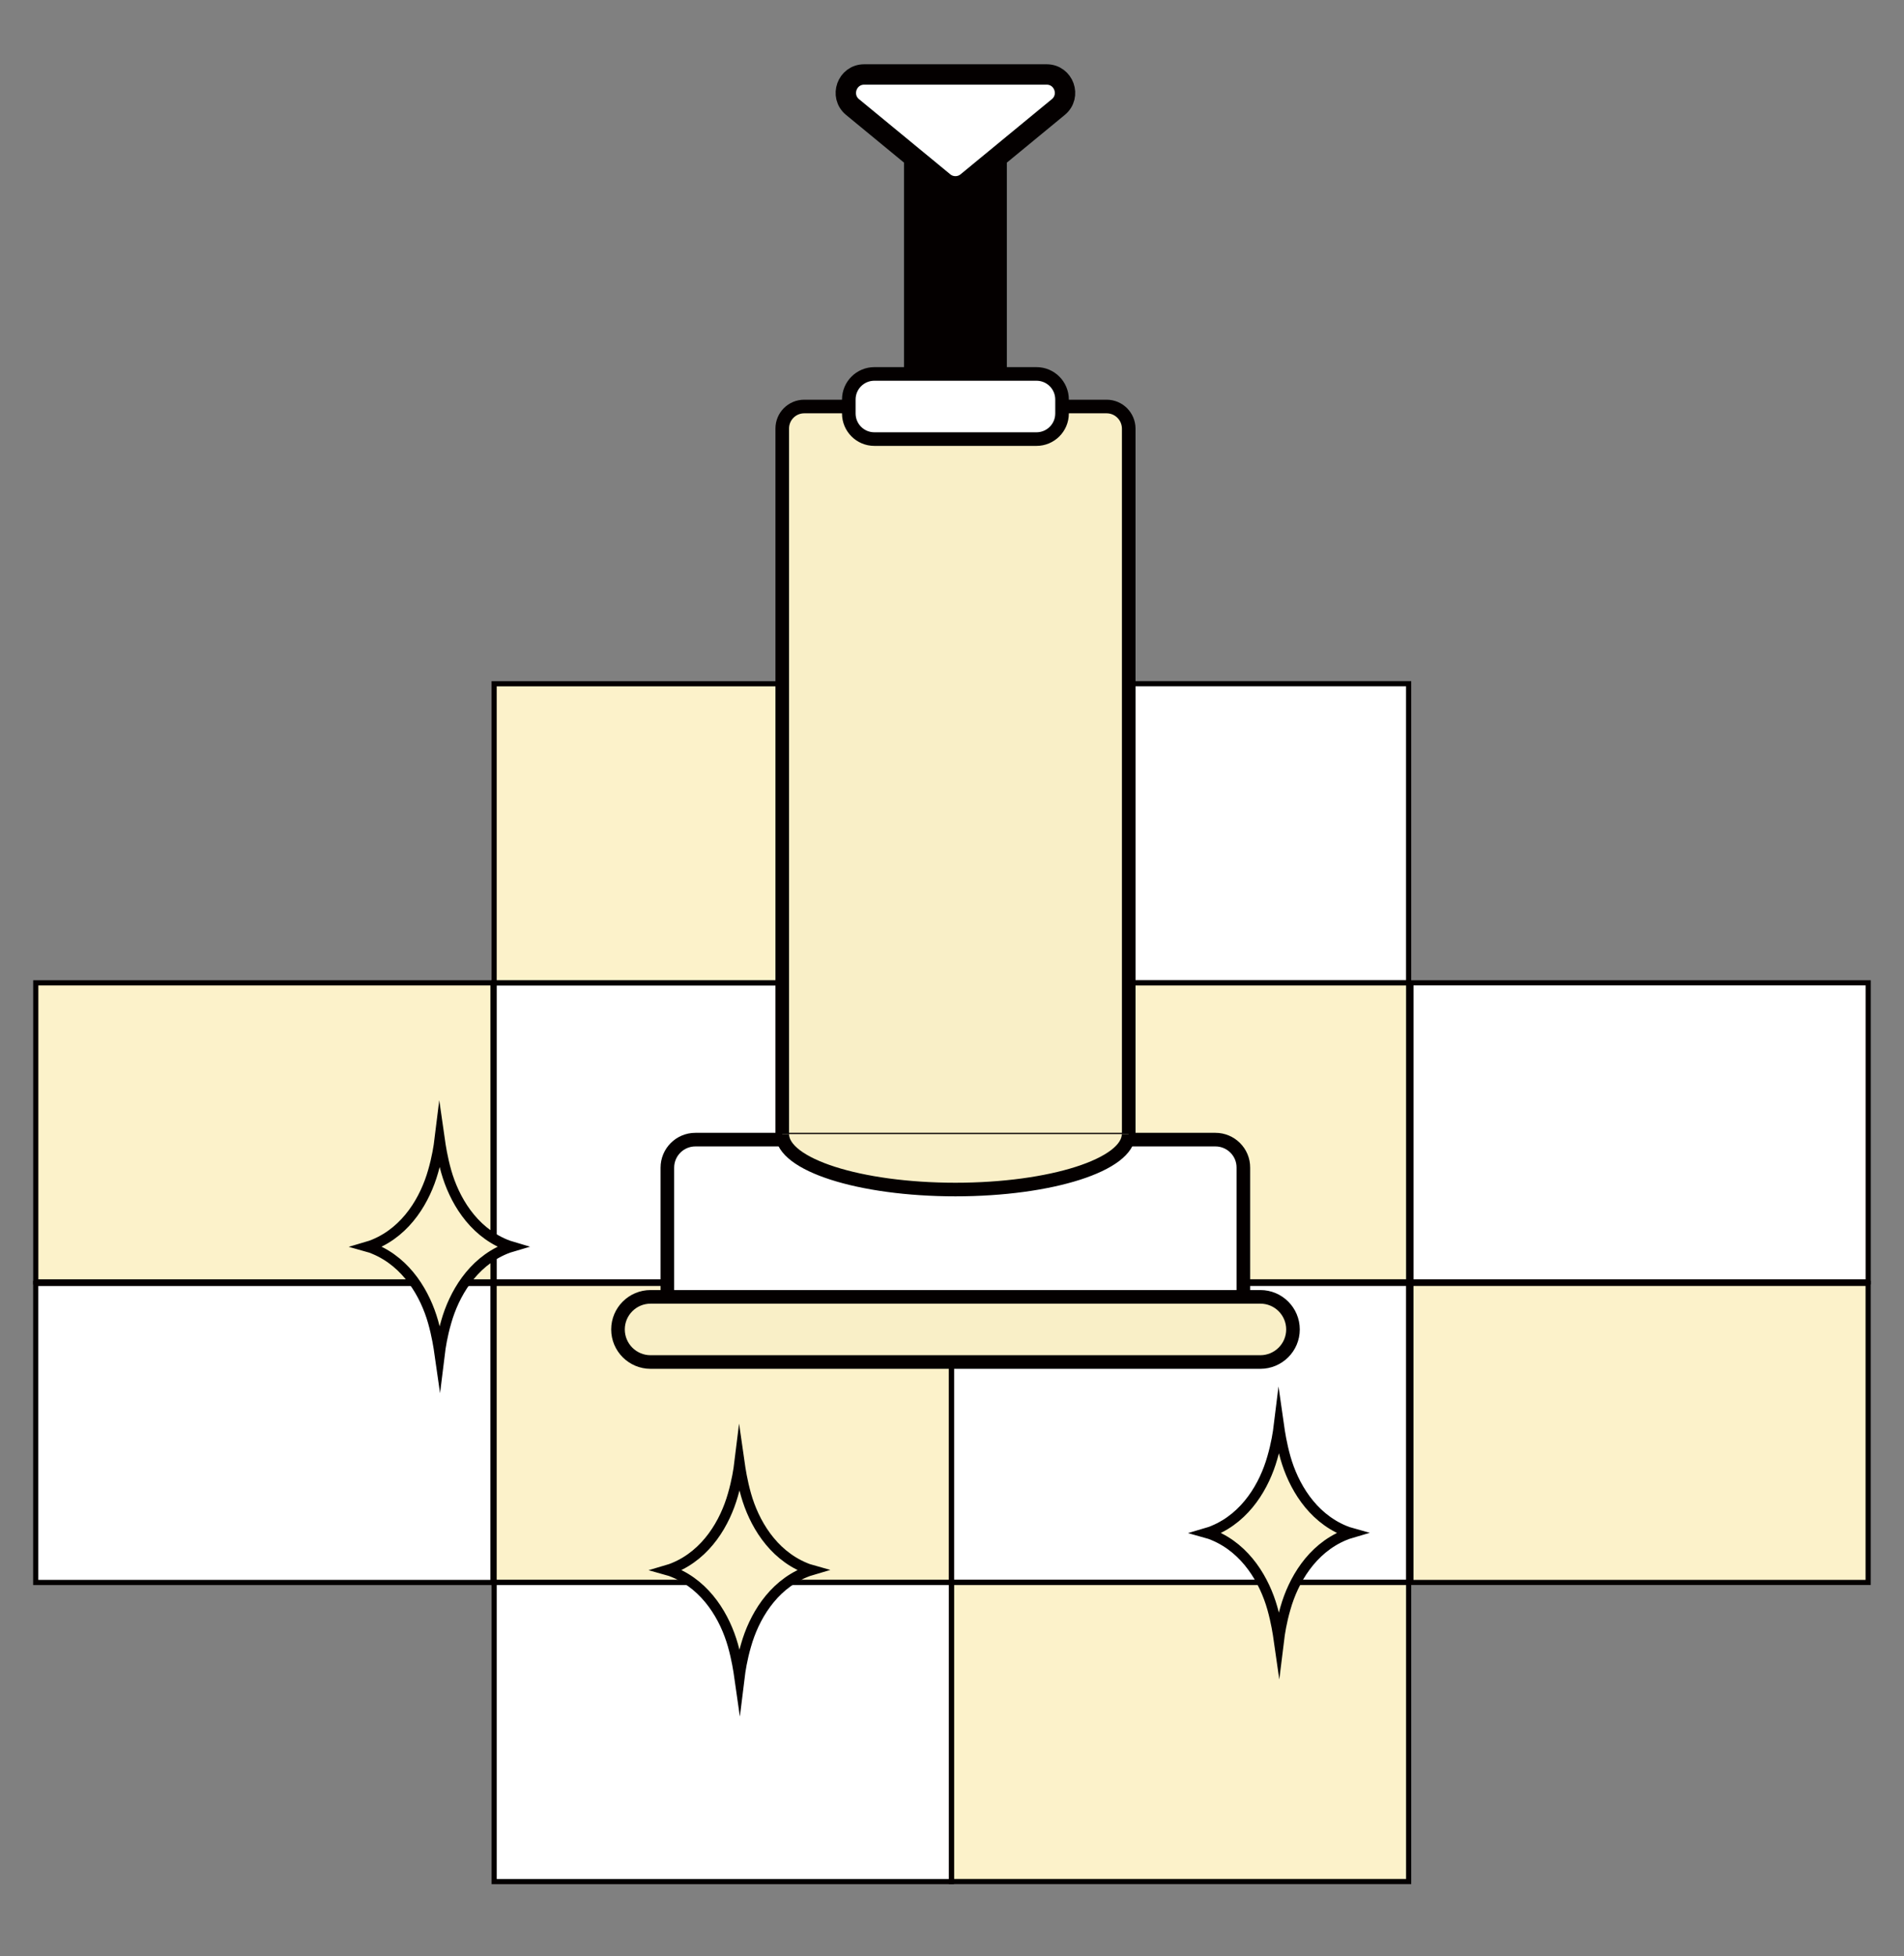
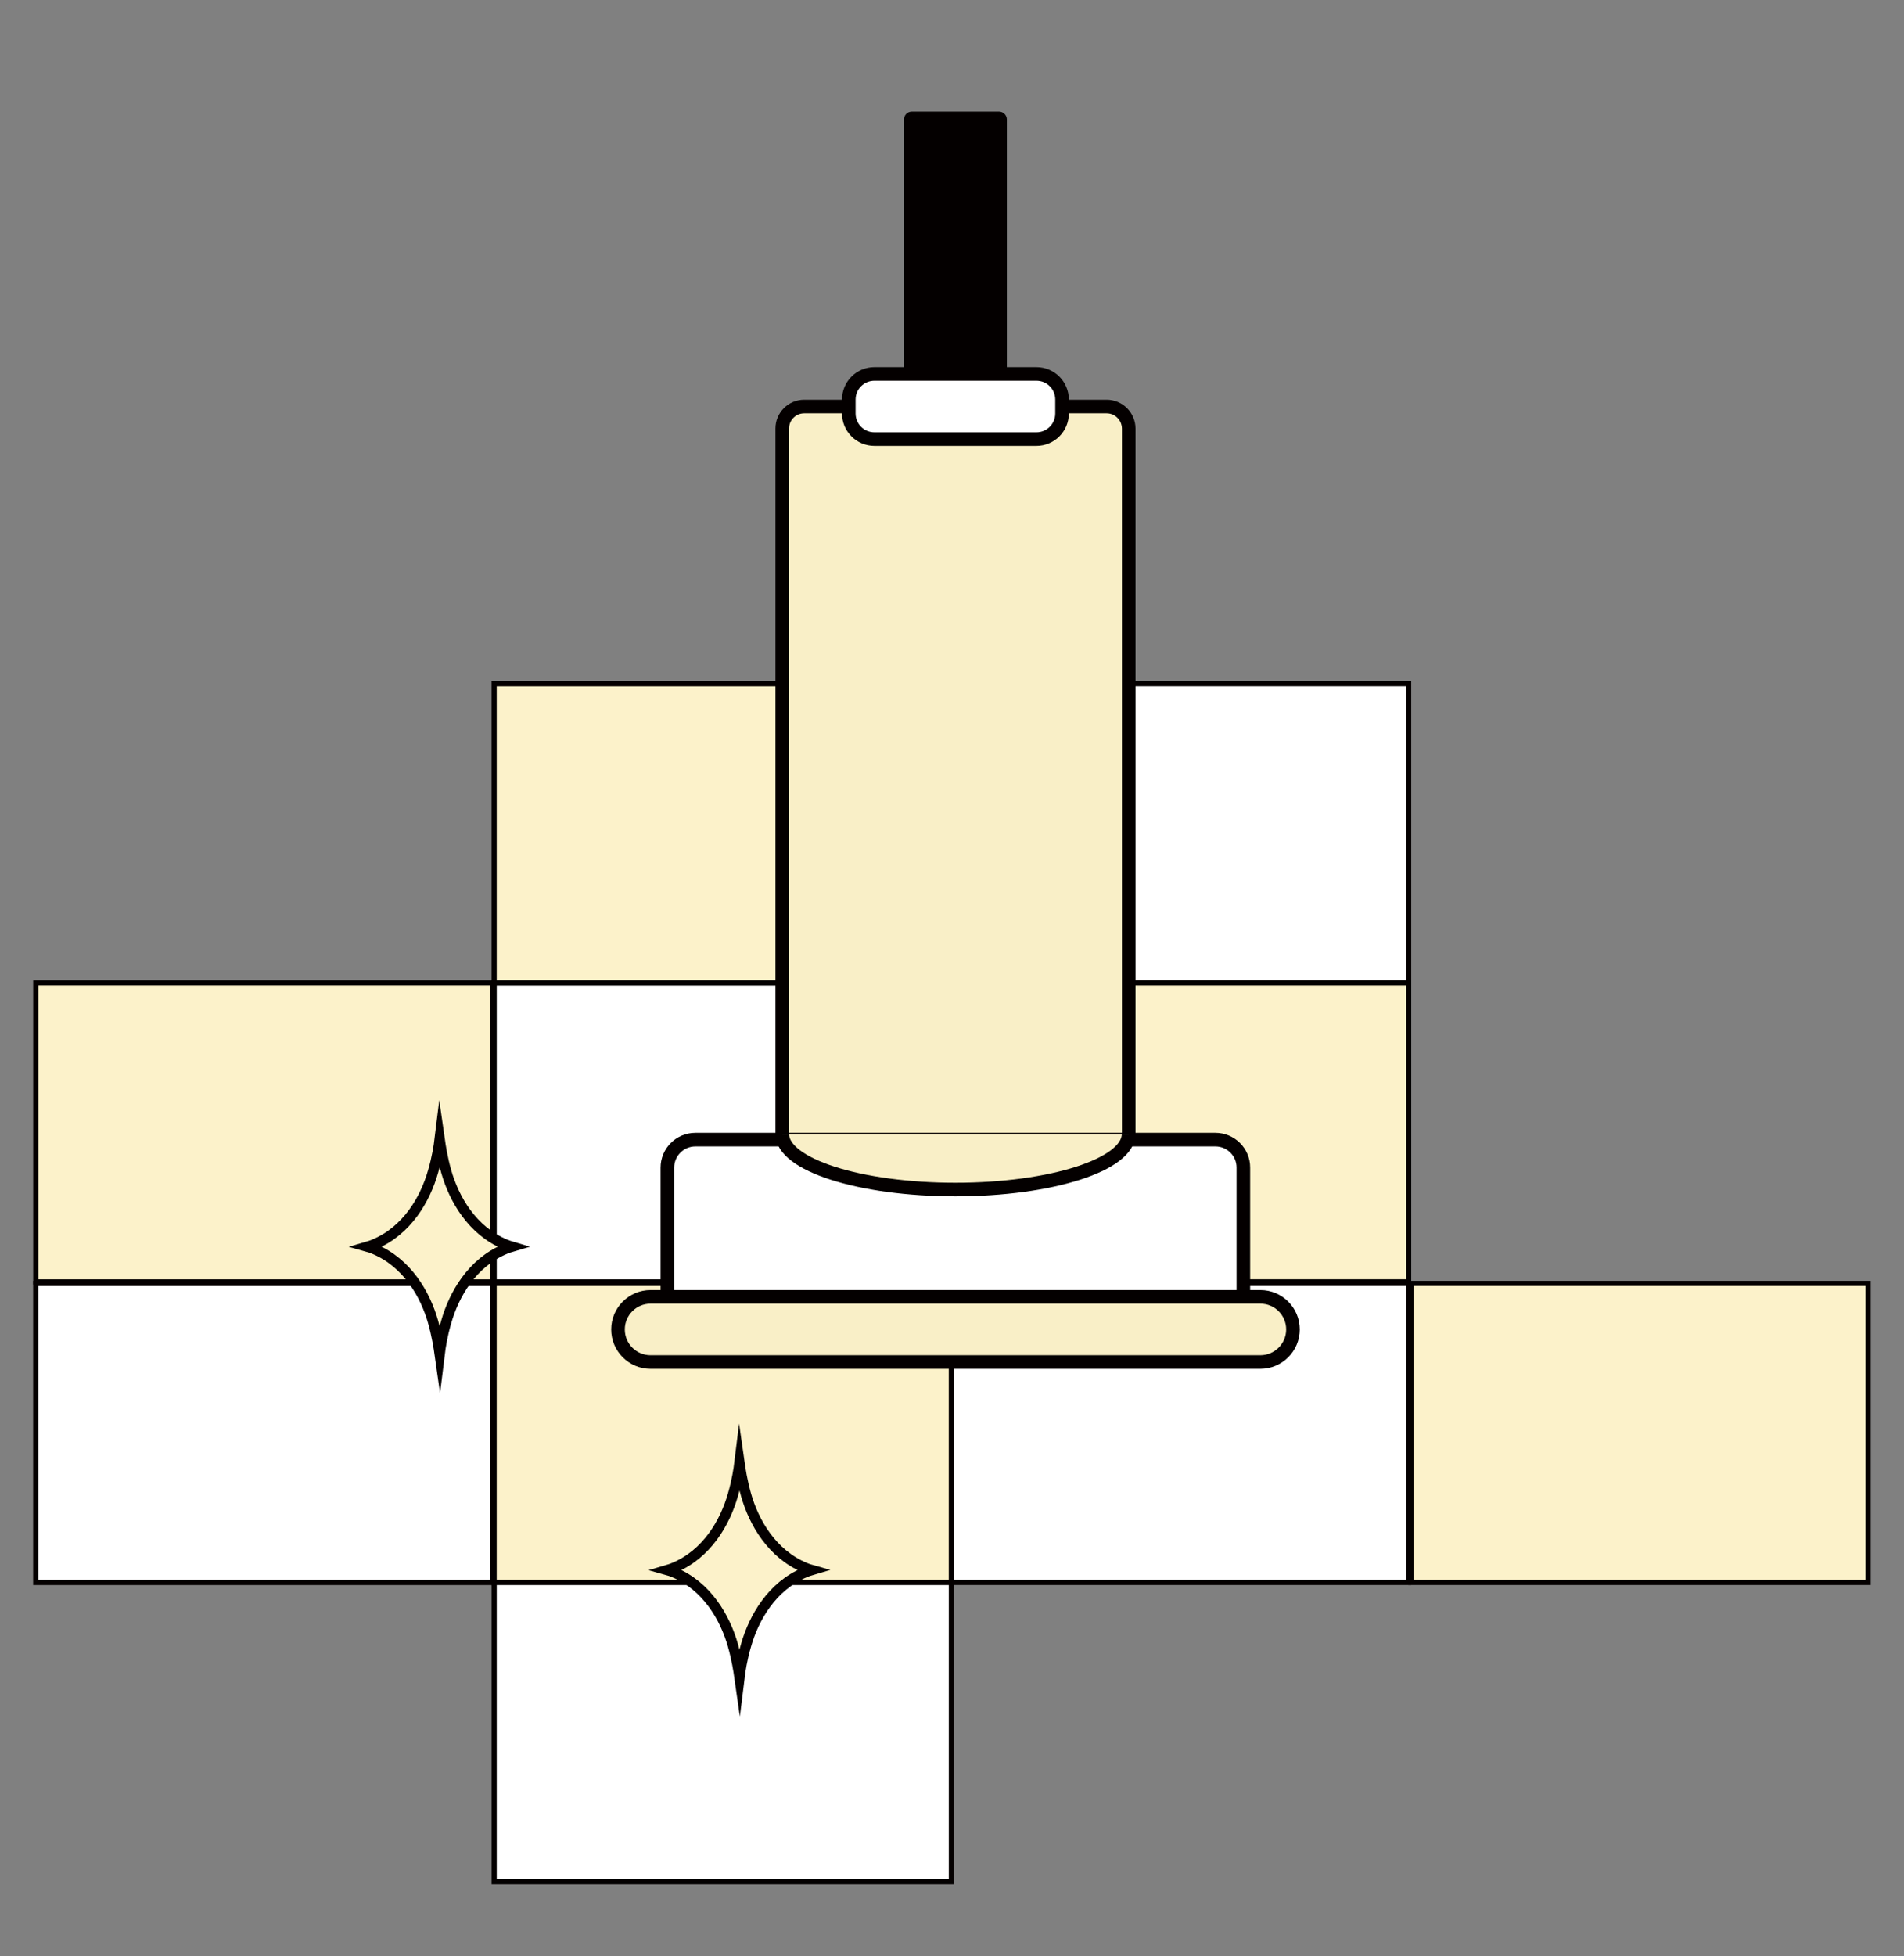
<svg xmlns="http://www.w3.org/2000/svg" version="1.1" id="レイヤー_1" x="0px" y="0px" viewBox="0 0 1473.3 1512.9" style="enable-background:new 0 0 1473.3 1512.9;" xml:space="preserve">
  <rect x="0" y="0" width="1473.3" height="1512.9" fill="#808080" stroke="none" />
  <style type="text/css">
	.st0{fill:#FCF2CA;stroke:#040000;stroke-width:3.99;stroke-miterlimit:10;}
	.st1{fill:#FFFFFF;stroke:#040000;stroke-width:3.99;stroke-miterlimit:10;}
	.st2{fill:#FCF2CA;stroke:#040000;stroke-width:8;stroke-miterlimit:10;}
	.st3{fill:#040000;}
	.st4{fill:#F9EFC7;stroke:#040000;stroke-width:10.521;stroke-miterlimit:10;}
	.st5{fill:#FFFFFF;stroke:#040000;stroke-width:10.521;stroke-miterlimit:10;}
	.st6{fill:#FFFFFF;stroke:#040000;stroke-width:15.782;stroke-miterlimit:10;}
</style>
  <g>
    <g>
      <rect x="797.4" y="698.9" transform="matrix(-1.836970e-16 1 -1 -1.836970e-16 1788.912 -37.3)" class="st0" width="231.3" height="353.8" />
      <rect x="797.4" y="931.4" transform="matrix(-4.725715e-14 1 -1 -4.725715e-14 2021.38 195.167)" class="st1" width="231.3" height="353.8" />
      <rect x="443.6" y="931.4" transform="matrix(4.688976e-14 1 -1 4.688976e-14 1667.546 549)" class="st0" width="231.3" height="353.8" />
-       <rect x="797.4" y="1162.7" transform="matrix(-1.836970e-16 1 -1 -1.836970e-16 2252.704 426.492)" class="st0" width="231.3" height="353.8" />
      <rect x="443.6" y="1162.7" transform="matrix(4.688976e-14 1 -1 4.688976e-14 1898.871 780.325)" class="st1" width="231.3" height="353.8" />
      <rect x="443.6" y="698.9" transform="matrix(-1.836970e-16 1 -1 -1.836970e-16 1435.079 316.533)" class="st1" width="231.3" height="353.8" />
      <rect x="88.9" y="931.4" transform="matrix(-1.836970e-16 1 -1 -1.836970e-16 1312.839 903.708)" class="st1" width="231.3" height="353.8" />
      <rect x="88.9" y="698.9" transform="matrix(-1.836970e-16 1 -1 -1.836970e-16 1080.372 671.24)" class="st0" width="231.3" height="353.8" />
      <rect x="797.4" y="467.6" transform="matrix(-1.836970e-16 1 -1 -1.836970e-16 1557.587 -268.625)" class="st1" width="231.3" height="353.8" />
      <rect x="443.6" y="467.6" transform="matrix(-1.836970e-16 1 -1 -1.836970e-16 1203.754 85.208)" class="st0" width="231.3" height="353.8" />
      <rect x="1153" y="931.4" transform="matrix(-1.836970e-16 1 -1 -1.836970e-16 2376.961 -160.414)" class="st0" width="231.3" height="353.8" />
-       <rect x="1153" y="698.9" transform="matrix(-1.836970e-16 1 -1 -1.836970e-16 2144.493 -392.882)" class="st1" width="231.3" height="353.8" />
    </g>
-     <path class="st2" d="M1040.3,1183.8c-25.6-10.6-39.6-35.2-45.6-56.3c-3-10.6-4.4-19.9-5.1-24.8c-0.6,4.9-2,14.2-5.1,24.8   c-6,21.1-20,45.7-45.6,56.3c-1.6,0.7-3.4,1.3-5.1,1.8c1.8,0.5,3.5,1.1,5.1,1.8c25.6,10.6,39.6,35.2,45.6,56.3   c3,10.6,4.4,19.9,5.1,24.8c0.6-4.9,2-14.2,5.1-24.8c6-21.1,20-45.7,45.6-56.3c1.6-0.7,3.4-1.3,5.1-1.8   C1043.6,1185.1,1041.9,1184.5,1040.3,1183.8z" />
    <path class="st2" d="M622.9,1212.5c-25.6-10.6-39.6-35.2-45.6-56.3c-3-10.6-4.4-19.9-5.1-24.8c-0.6,4.9-2,14.2-5.1,24.8   c-6,21.1-20,45.7-45.6,56.3c-1.6,0.7-3.4,1.3-5.1,1.8c1.8,0.5,3.5,1.1,5.1,1.8c25.6,10.6,39.6,35.2,45.6,56.3   c3,10.6,4.4,19.9,5.1,24.8c0.6-4.9,2-14.2,5.1-24.8c6-21.1,20-45.7,45.6-56.3c1.6-0.7,3.4-1.3,5.1-1.8   C626.2,1213.8,624.5,1213.2,622.9,1212.5z" />
    <path class="st2" d="M390.9,962.4c-25.6-10.6-39.6-35.2-45.6-56.3c-3-10.6-4.4-19.9-5.1-24.8c-0.6,4.9-2,14.2-5.1,24.8   c-6,21.1-20,45.7-45.6,56.3c-1.6,0.7-3.4,1.3-5.1,1.8c1.8,0.5,3.5,1.1,5.1,1.8c25.6,10.6,39.6,35.2,45.6,56.3   c3,10.6,4.4,19.9,5.1,24.8c0.6-4.9,2-14.2,5.1-24.8c6-21.1,20-45.7,45.6-56.3c1.6-0.7,3.4-1.3,5.1-1.8   C394.3,963.7,392.6,963.1,390.9,962.4z" />
    <g>
      <path class="st3" d="M773,86.3h-67.4c-3.4,0-6.1,2.7-6.1,6.1v252.7c0,3.4,2.7,6.1,6.1,6.1H773c3.4,0,6.1-2.7,6.1-6.1V92.4    C779.1,89.1,776.4,86.3,773,86.3z" />
      <path class="st4" d="M856.3,314.4h-234c-9.4,0-17,7.6-17,17v567.1h268.1V331.4C873.3,322,865.7,314.4,856.3,314.4z" />
      <path class="st5" d="M940.5,881.4H538.1c-12,0-21.7,9.7-21.7,21.7v94.7c0,8.9,7.2,16,16,16h413.7c8.9,0,16-7.2,16-16v-94.7    C962.2,891.1,952.4,881.4,940.5,881.4z" />
      <path class="st4" d="M975.2,1053.4H503.4c-13.9,0-25.2-11.3-25.2-25.2l0,0c0-13.9,11.3-25.2,25.2-25.2h471.9    c13.9,0,25.2,11.3,25.2,25.2l0,0C1000.5,1042.1,989.2,1053.4,975.2,1053.4z" />
      <path class="st5" d="M802,339.6H676.6c-11,0-19.8-8.9-19.8-19.8V309c0-11,8.9-19.8,19.8-19.8H802c11,0,19.8,8.9,19.8,19.8v10.8    C821.8,330.8,812.9,339.6,802,339.6z" />
      <path class="st4" d="M873.3,877.1c0,23.7-60,42.9-134,42.9s-134-19.2-134-42.9" />
-       <path class="st6" d="M748.3,140.9l70.6-58.1c10.3-8.5,4.3-25.2-9-25.2H668.7c-13.3,0-19.3,16.7-9,25.2l70.6,58.1    C735.5,145.2,743.1,145.2,748.3,140.9z" />
    </g>
  </g>
</svg>